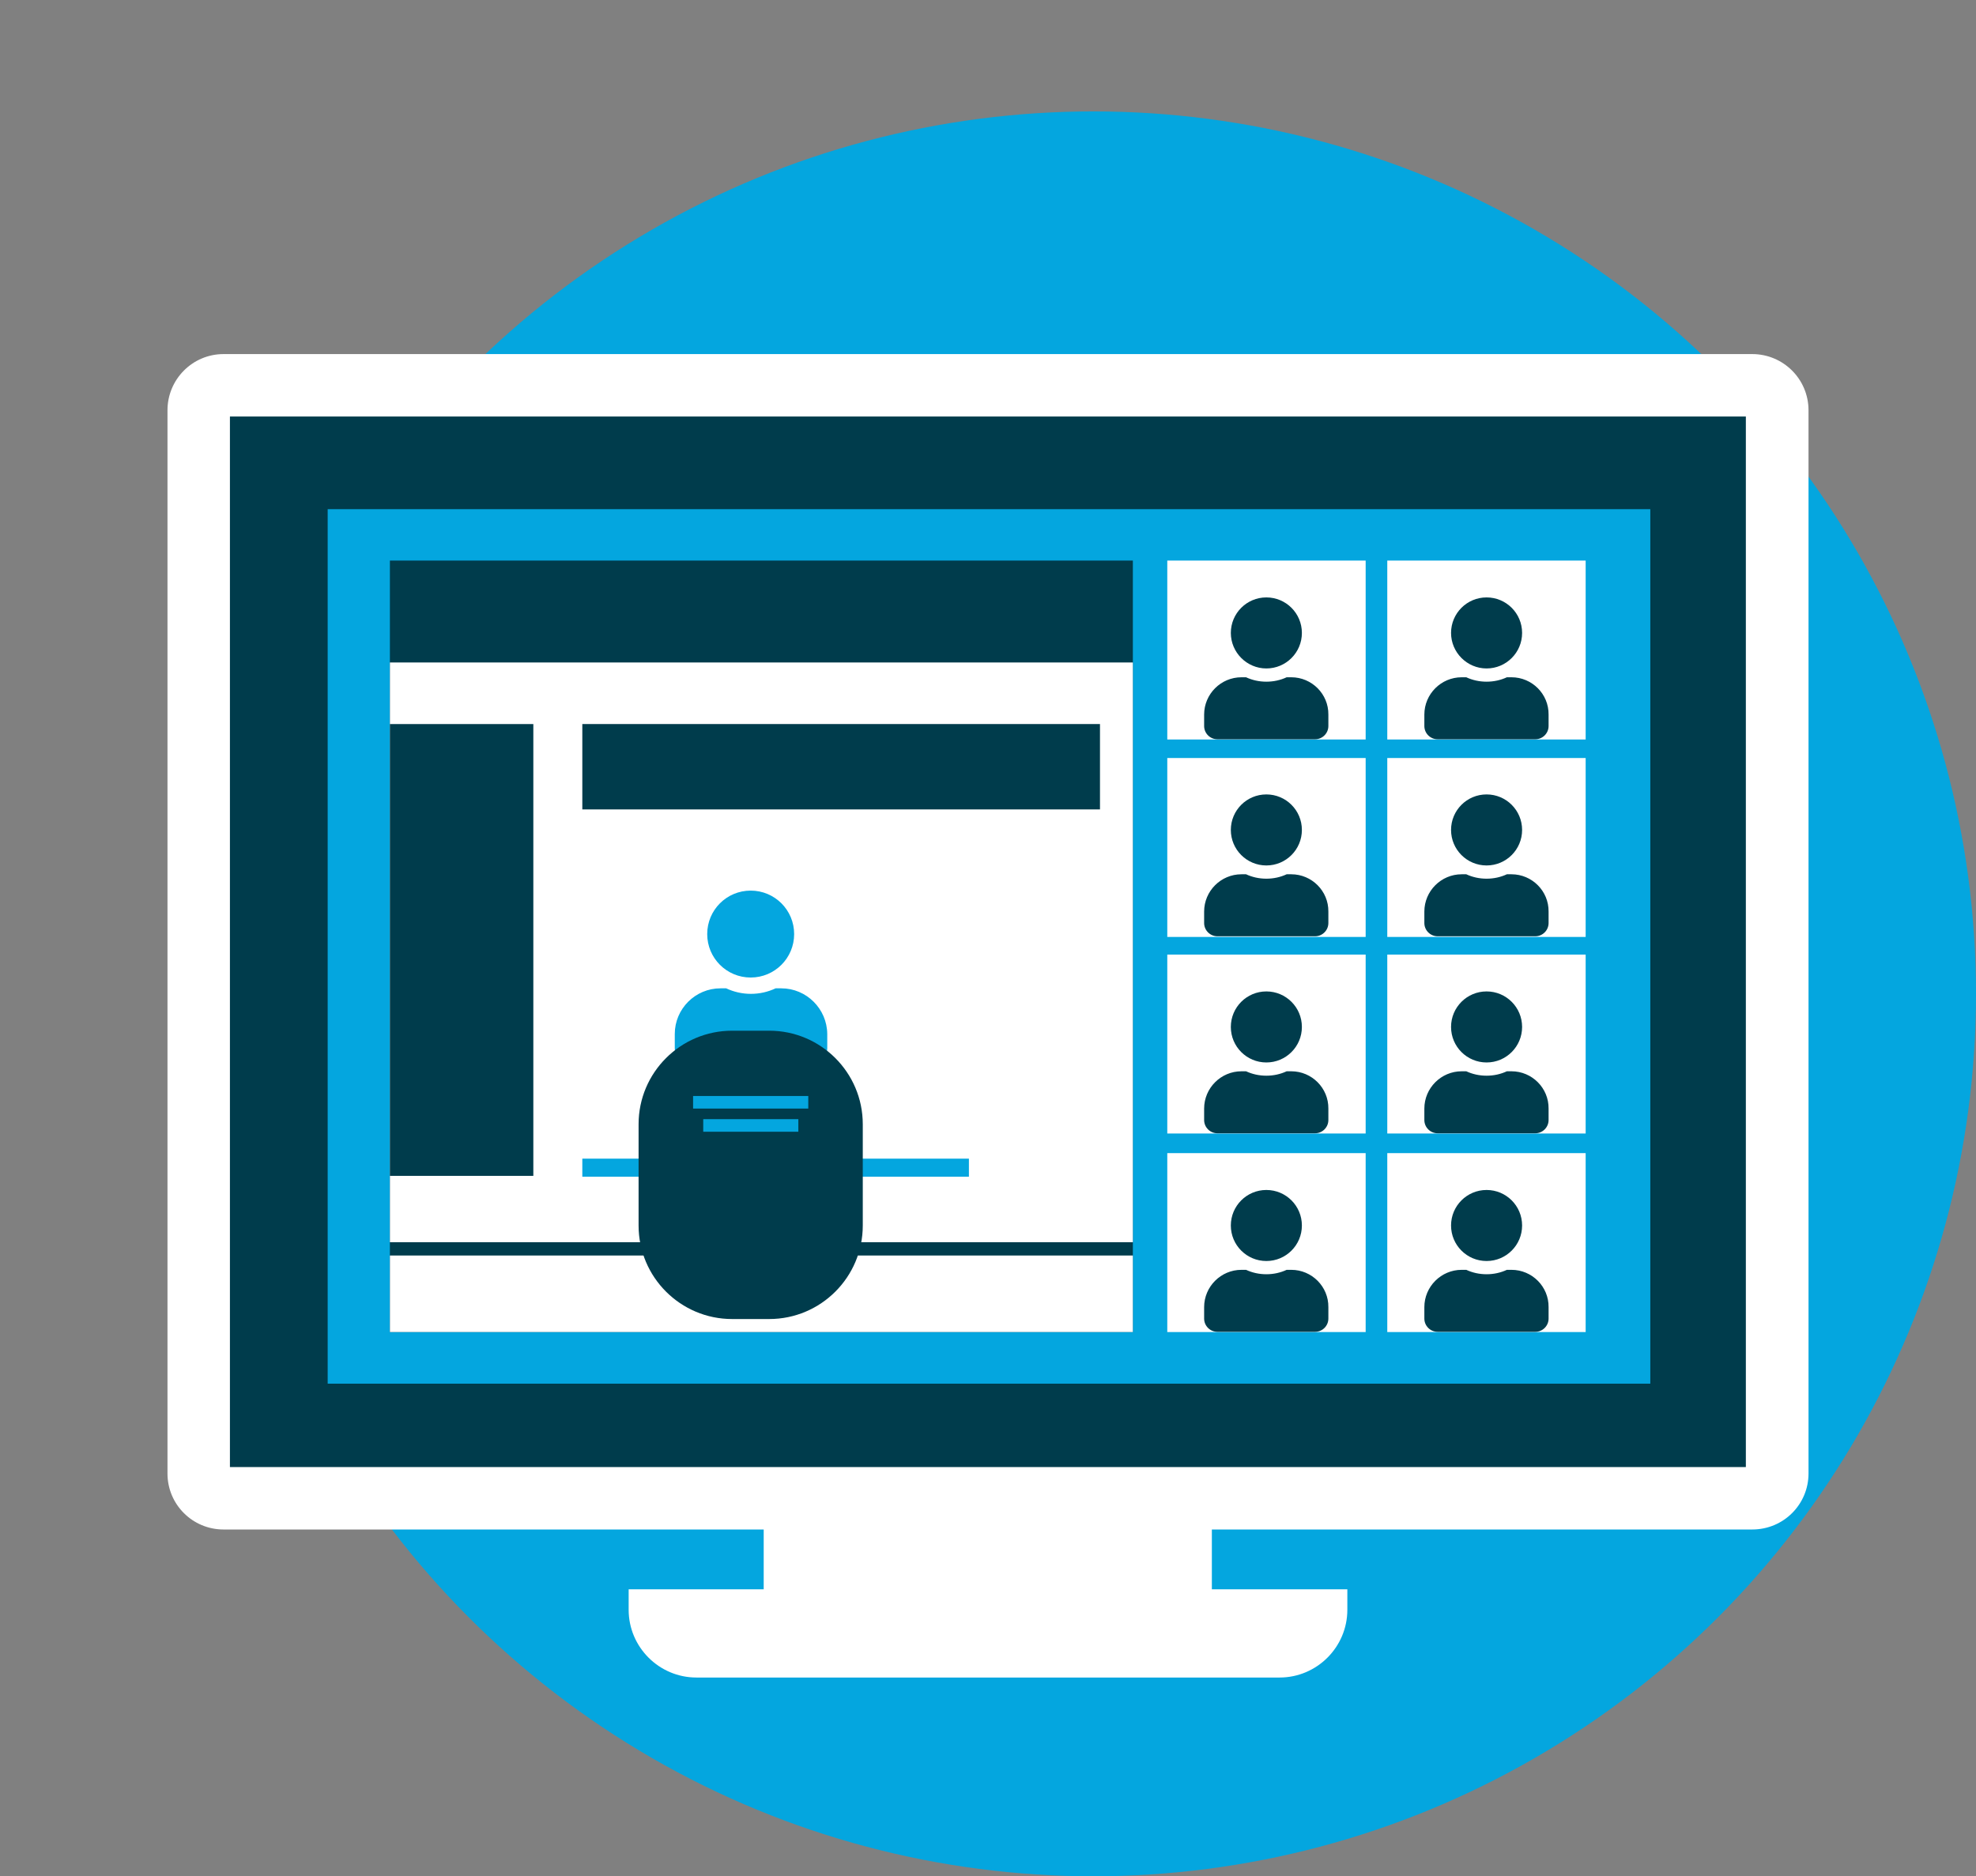
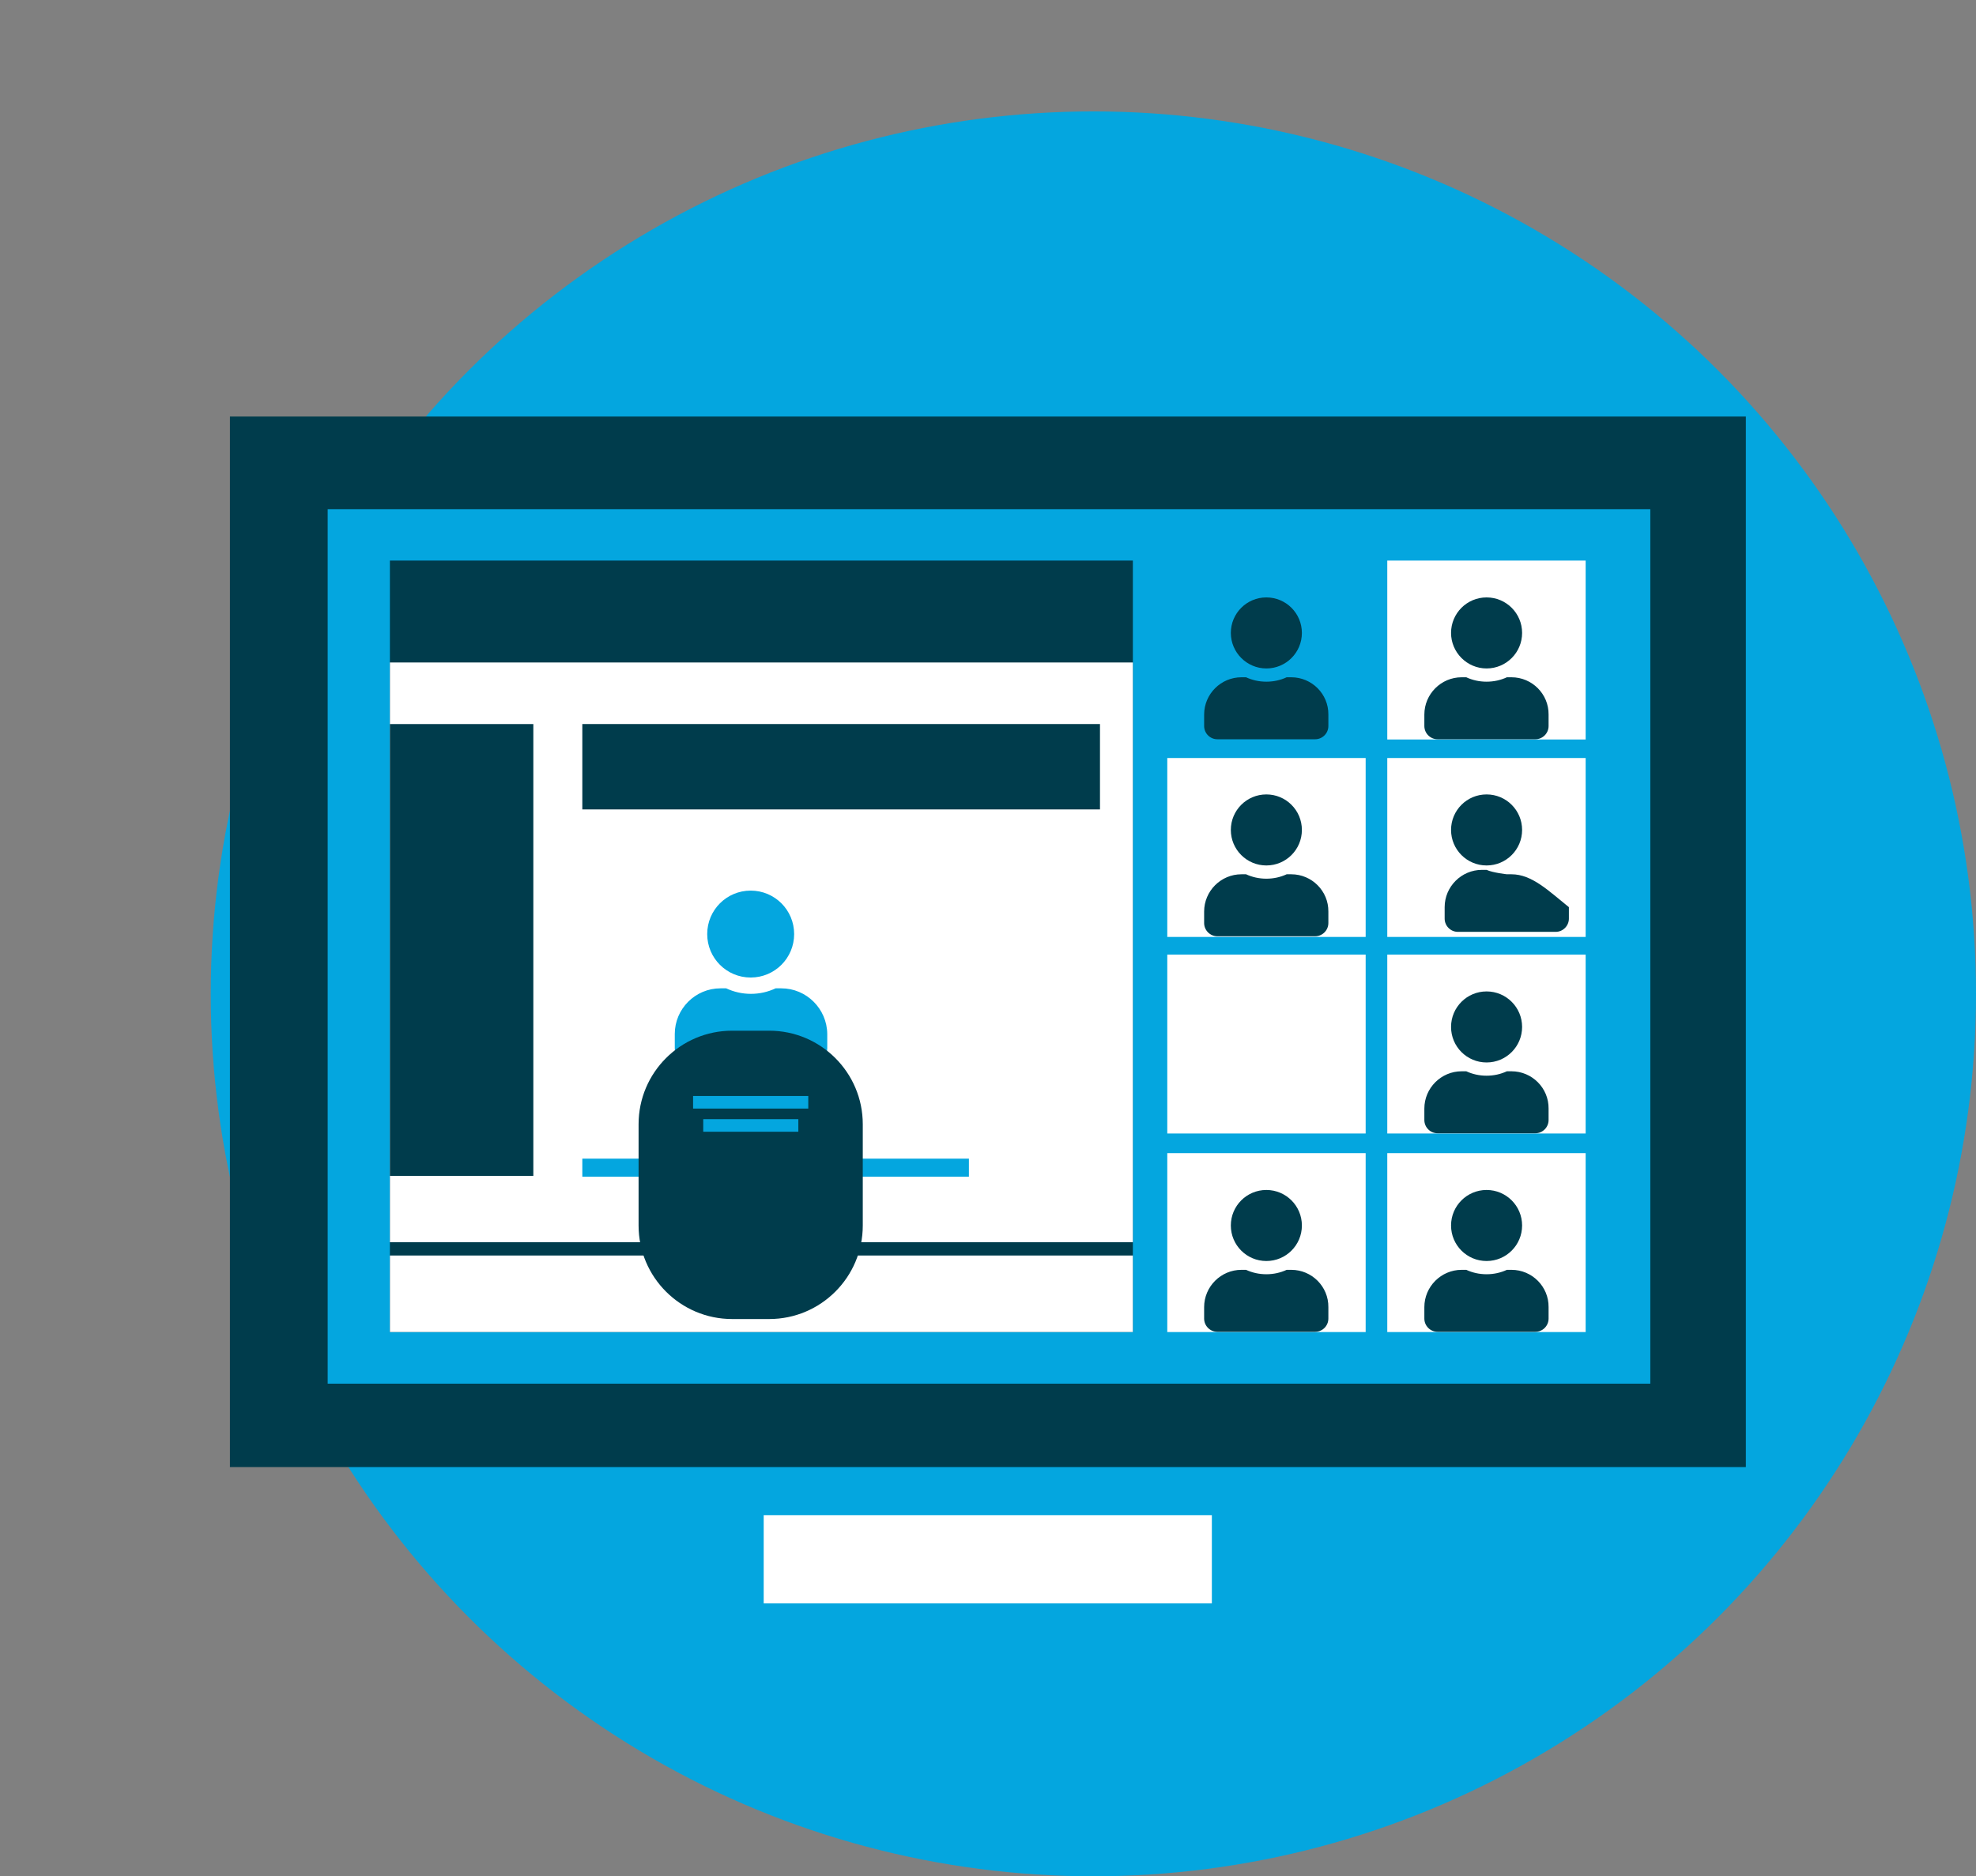
<svg xmlns="http://www.w3.org/2000/svg" xmlns:xlink="http://www.w3.org/1999/xlink" version="1.1" id="Layer_1" x="0px" y="0px" viewBox="0 0 895.5 850.5" style="enable-background:new 0 0 895.5 850.5;" xml:space="preserve">
  <rect x="0" y="0" width="895.5" height="850.5" fill="#808080" stroke="none" />
  <style type="text/css">
	.st0{fill:#04A6DF;}
	.st1{fill:#FFFFFF;}
	.st2{fill:#003C4C;}
	.st3{clip-path:url(#SVGID_2_);}
</style>
  <g id="Elements">
    <circle class="st0" cx="495.5" cy="450.5" r="400" />
    <rect x="508.4" y="311.8" class="st0" width="234" height="22" />
    <rect x="508.4" y="349.1" class="st0" width="234" height="22" />
-     <rect x="508.4" y="498" class="st0" width="234" height="11" />
-     <path class="st1" d="M101.3,160.5h692.8c14,0,25.5,11.3,25.5,25.5v481.9c0,14-11.3,25.4-25.5,25.4H101.3c-14,0-25.4-11.3-25.4-25.4   V186C75.9,171.9,87.3,160.5,101.3,160.5z" />
    <rect x="104.2" y="188.8" class="st2" width="687" height="476.2" />
    <rect x="346.1" y="686.8" class="st1" width="203.1" height="40" />
-     <path class="st1" d="M284.9,720.4h325.7l0,0v9.3c0,16.9-13.8,30.7-30.7,30.7H315.6c-16.9,0-30.7-13.8-30.7-30.7V720.4L284.9,720.4z   " />
    <rect x="148.5" y="230.8" class="st0" width="599.4" height="396.4" />
-     <rect x="529" y="254.1" class="st1" width="89.9" height="81.1" />
    <rect x="529" y="343.6" class="st1" width="89.9" height="81.1" />
    <rect x="529" y="432.7" class="st1" width="89.9" height="81.1" />
    <rect x="529" y="522.7" class="st1" width="89.9" height="81.1" />
    <rect x="628.7" y="254.1" class="st1" width="89.9" height="81.1" />
    <rect x="628.7" y="343.6" class="st1" width="89.9" height="81.1" />
    <rect x="628.7" y="432.7" class="st1" width="89.9" height="81.1" />
    <rect x="628.7" y="522.7" class="st1" width="89.9" height="81.1" />
    <g>
      <defs>
        <rect id="SVGID_1_" x="176.7" y="254.1" width="336.7" height="349.7" />
      </defs>
      <use xlink:href="#SVGID_1_" style="overflow:visible;fill:#003C4C;" />
      <clipPath id="SVGID_2_">
        <use xlink:href="#SVGID_1_" style="overflow:visible;" />
      </clipPath>
      <g class="st3">
        <rect x="104.1" y="300.3" class="st1" width="421.5" height="262.8" />
        <polygon class="st1" points="553.8,615.2 75.9,615.2 104.1,569.1 525.6,569.1    " />
        <rect x="263.9" y="328.2" class="st2" width="234.6" height="38.7" />
        <rect x="263.9" y="525.2" class="st0" width="175.2" height="8.2" />
        <path class="st0" d="M340.2,443.1c10.9,0,19.7-8.8,19.7-19.7c0-10.9-8.8-19.7-19.7-19.7c-10.9,0-19.7,8.8-19.7,19.7     C320.5,434.3,329.3,443.1,340.2,443.1z M354.1,448h-2.6c-3.4,1.6-7.2,2.5-11.2,2.5c-4,0-7.8-0.9-11.2-2.5h-2.6     c-11.4,0-20.7,9.3-20.7,20.7v6.4c0,4.1,3.3,7.4,7.4,7.4h54.3c4.1,0,7.4-3.3,7.4-7.4v-6.4C374.8,457.3,365.5,448,354.1,448z" />
        <rect x="134" y="328.2" class="st2" width="107.7" height="204.8" />
        <path class="st2" d="M331.8,467.2h16.8c23.4,0,42.4,19,42.4,42.4v45.9c0,23.4-19,42.4-42.4,42.4h-16.8c-23.4,0-42.4-19-42.4-42.4     v-45.9C289.4,486.2,308.4,467.2,331.8,467.2z" />
        <rect x="314.1" y="496.8" class="st0" width="52.2" height="5.7" />
        <rect x="318.7" y="507.3" class="st0" width="43.1" height="5.7" />
      </g>
    </g>
  </g>
-   <path class="st2" d="M573.9,481.6c8.9,0,16.1-7.2,16.1-16.1c0-8.9-7.2-16.1-16.1-16.1s-16.1,7.2-16.1,16.1  C557.8,474.4,565,481.6,573.9,481.6z M585.2,485.6h-2.1c-2.8,1.3-5.9,2-9.2,2s-6.4-0.7-9.2-2h-2.1c-9.3,0-16.9,7.6-16.9,16.9v5.2  c0,3.3,2.7,6,6,6h44.3c3.3,0,6-2.7,6-6v-5.2C602.1,493.2,594.5,485.6,585.2,485.6z" />
  <path class="st2" d="M673.7,481.6c8.9,0,16.1-7.2,16.1-16.1c0-8.9-7.2-16.1-16.1-16.1s-16.1,7.2-16.1,16.1  C657.6,474.4,664.8,481.6,673.7,481.6z M685,485.6h-2.1c-2.8,1.3-5.9,2-9.2,2s-6.4-0.7-9.2-2h-2.1c-9.3,0-16.9,7.6-16.9,16.9v5.2  c0,3.3,2.7,6,6,6h44.3c3.3,0,6-2.7,6-6v-5.2C701.9,493.2,694.3,485.6,685,485.6z" />
  <path class="st2" d="M573.9,392.3c8.9,0,16.1-7.2,16.1-16.1c0-8.9-7.2-16.1-16.1-16.1s-16.1,7.2-16.1,16.1  C557.8,385.1,565,392.3,573.9,392.3z M585.2,396.3h-2.1c-2.8,1.3-5.9,2-9.2,2s-6.4-0.7-9.2-2h-2.1c-9.3,0-16.9,7.6-16.9,16.9v5.2  c0,3.3,2.7,6,6,6h44.3c3.3,0,6-2.7,6-6v-5.2C602.1,403.9,594.5,396.3,585.2,396.3z" />
-   <path class="st2" d="M673.7,392.3c8.9,0,16.1-7.2,16.1-16.1c0-8.9-7.2-16.1-16.1-16.1s-16.1,7.2-16.1,16.1  C657.6,385.1,664.8,392.3,673.7,392.3z M685,396.3h-2.1c-2.8,1.3-5.9,2-9.2,2s-6.4-0.7-9.2-2h-2.1c-9.3,0-16.9,7.6-16.9,16.9v5.2  c0,3.3,2.7,6,6,6h44.3c3.3,0,6-2.7,6-6v-5.2C701.9,403.9,694.3,396.3,685,396.3z" />
+   <path class="st2" d="M673.7,392.3c8.9,0,16.1-7.2,16.1-16.1c0-8.9-7.2-16.1-16.1-16.1s-16.1,7.2-16.1,16.1  C657.6,385.1,664.8,392.3,673.7,392.3z M685,396.3h-2.1s-6.4-0.7-9.2-2h-2.1c-9.3,0-16.9,7.6-16.9,16.9v5.2  c0,3.3,2.7,6,6,6h44.3c3.3,0,6-2.7,6-6v-5.2C701.9,403.9,694.3,396.3,685,396.3z" />
  <path class="st2" d="M573.9,303c8.9,0,16.1-7.2,16.1-16.1c0-8.9-7.2-16.1-16.1-16.1s-16.1,7.2-16.1,16.1  C557.8,295.7,565,303,573.9,303z M585.2,307h-2.1c-2.8,1.3-5.9,2-9.2,2s-6.4-0.7-9.2-2h-2.1c-9.3,0-16.9,7.6-16.9,16.9v5.2  c0,3.3,2.7,6,6,6h44.3c3.3,0,6-2.7,6-6v-5.2C602.1,314.6,594.5,307,585.2,307z" />
  <path class="st2" d="M673.7,303c8.9,0,16.1-7.2,16.1-16.1c0-8.9-7.2-16.1-16.1-16.1s-16.1,7.2-16.1,16.1  C657.6,295.7,664.8,303,673.7,303z M685,307h-2.1c-2.8,1.3-5.9,2-9.2,2s-6.4-0.7-9.2-2h-2.1c-9.3,0-16.9,7.6-16.9,16.9v5.2  c0,3.3,2.7,6,6,6h44.3c3.3,0,6-2.7,6-6v-5.2C701.9,314.6,694.3,307,685,307z" />
  <path class="st2" d="M573.9,571.6c8.9,0,16.1-7.2,16.1-16.1c0-8.9-7.2-16.1-16.1-16.1s-16.1,7.2-16.1,16.1  C557.8,564.4,565,571.6,573.9,571.6z M585.2,575.6h-2.1c-2.8,1.3-5.9,2-9.2,2s-6.4-0.7-9.2-2h-2.1c-9.3,0-16.9,7.6-16.9,16.9v5.2  c0,3.3,2.7,6,6,6h44.3c3.3,0,6-2.7,6-6v-5.2C602.1,583.2,594.5,575.6,585.2,575.6z" />
  <path class="st2" d="M673.7,571.6c8.9,0,16.1-7.2,16.1-16.1c0-8.9-7.2-16.1-16.1-16.1s-16.1,7.2-16.1,16.1  C657.6,564.4,664.8,571.6,673.7,571.6z M685,575.6h-2.1c-2.8,1.3-5.9,2-9.2,2s-6.4-0.7-9.2-2h-2.1c-9.3,0-16.9,7.6-16.9,16.9v5.2  c0,3.3,2.7,6,6,6h44.3c3.3,0,6-2.7,6-6v-5.2C701.9,583.2,694.3,575.6,685,575.6z" />
</svg>